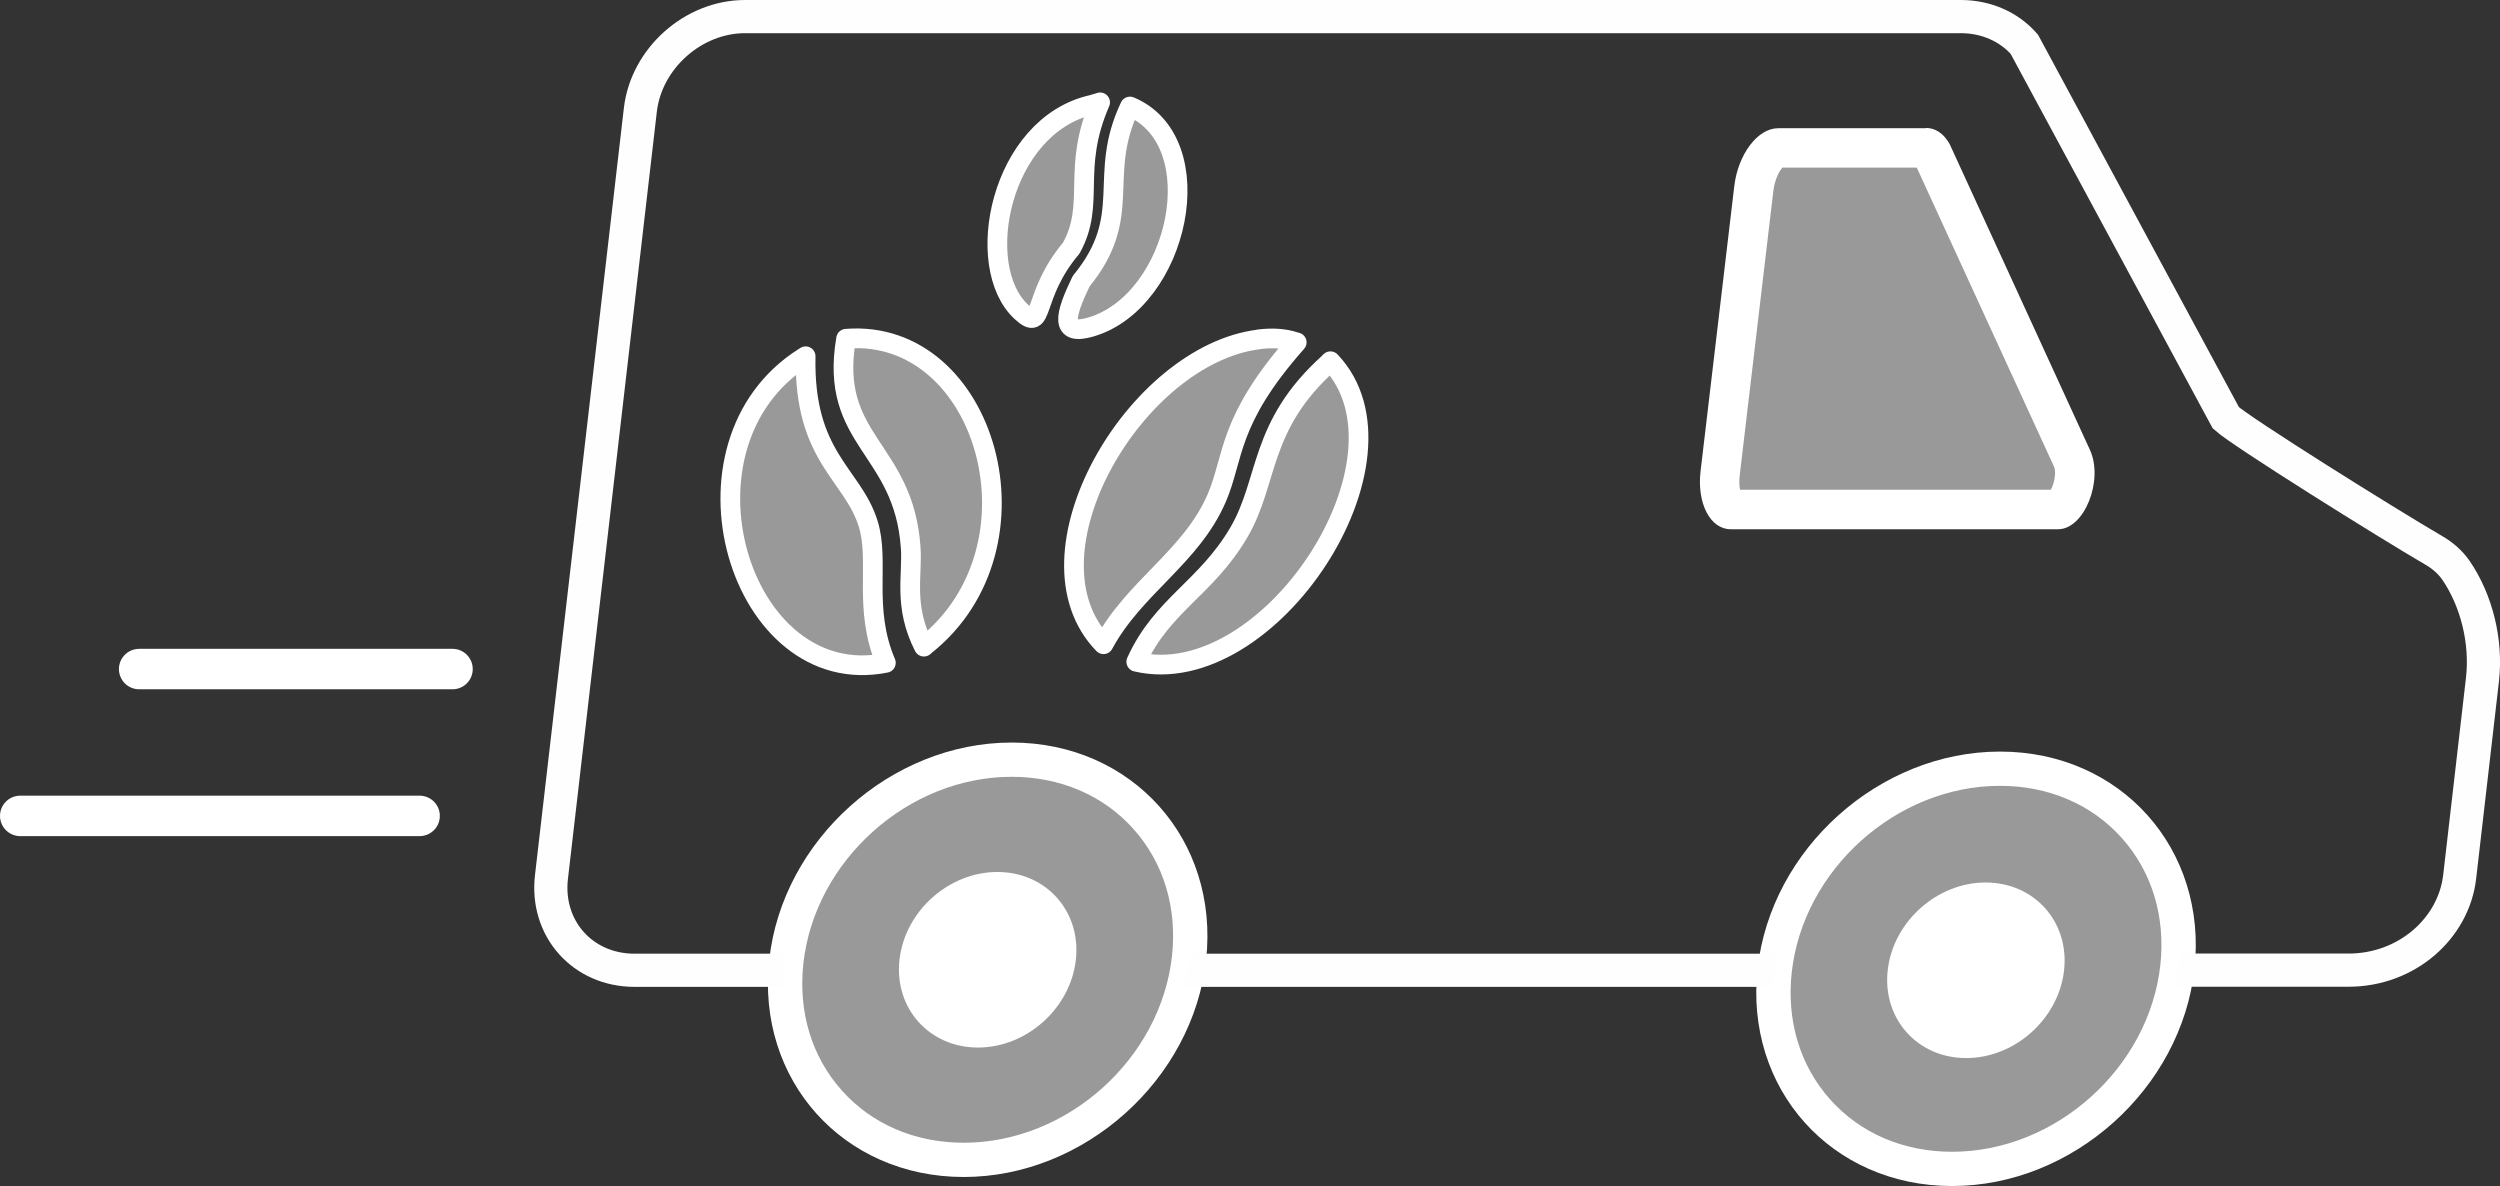
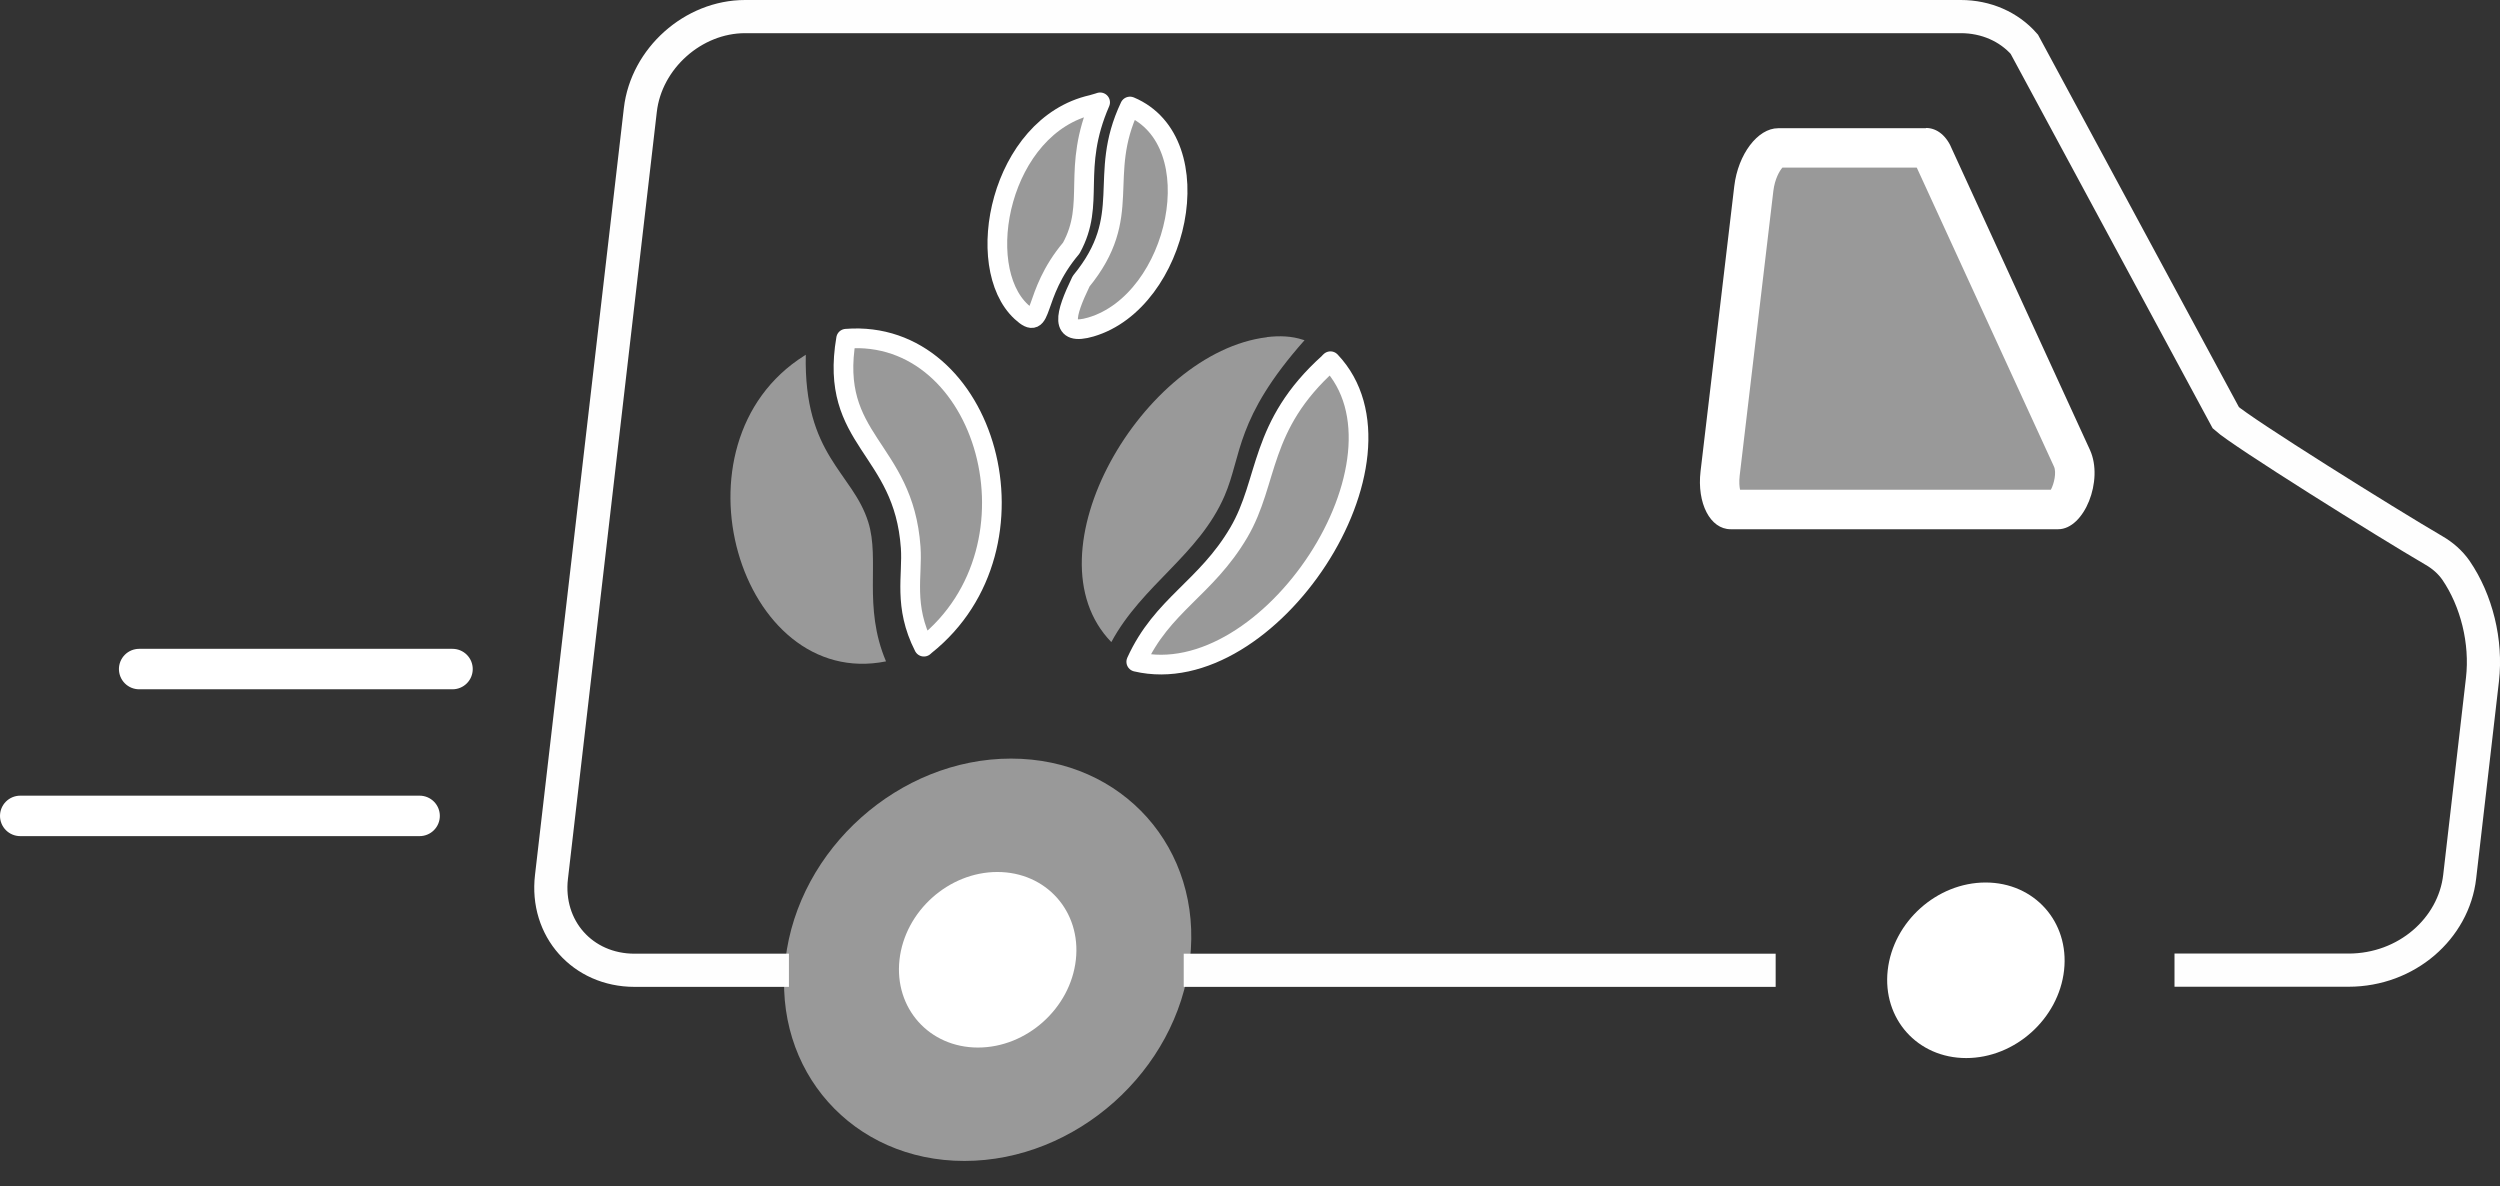
<svg xmlns="http://www.w3.org/2000/svg" id="Calque_2" viewBox="0 0 185.41 87.97">
  <rect x="0" y="0" width="185.41" height="87.97" fill="#333333" stroke="none" />
  <defs>
    <style>
      .cls-1 {
        stroke-linejoin: round;
        stroke-width: 1.46px;
      }

      .cls-1, .cls-2, .cls-3 {
        fill: none;
      }

      .cls-1, .cls-3 {
        stroke: #fff;
        stroke-linecap: round;
      }

      .cls-4, .cls-5 {
        fill: #fff;
      }

      .cls-2 {
        stroke: #fefefe;
        stroke-width: 2.46px;
      }

      .cls-2, .cls-3 {
        stroke-miterlimit: 10;
      }

      .cls-5, .cls-6 {
        opacity: .5;
      }

      .cls-3 {
        stroke-width: 3px;
      }
    </style>
  </defs>
  <g id="Calque_1-2" data-name="Calque_1">
    <g>
      <line class="cls-3" x1="1.5" y1="60.51" x2="31.12" y2="60.51" />
      <line class="cls-3" x1="10.32" y1="49.62" x2="33.56" y2="49.62" />
      <g>
-         <path class="cls-1" d="M93.38,25.16c.95-.11,1.83-.08,2.68.2l.11.03c-5.16,5.82-4.63,8.52-5.93,11.54-1.9,4.4-6.1,6.59-8.4,10.85-6.4-6.59,2.37-21.5,11.54-22.61Z" />
        <path class="cls-1" d="M98.58,26.88l.09-.09c6.86,7.22-4.57,24.6-14.4,22.29,1.92-4.23,5.16-5.43,7.6-9.58,2.26-3.84,1.45-7.9,6.71-12.61Z" />
      </g>
      <g class="cls-6">
        <path class="cls-4" d="M93.96,25c.95-.11,1.83-.08,2.68.2l.11.03c-5.16,5.82-4.63,8.52-5.93,11.54-1.9,4.4-6.1,6.59-8.4,10.85-6.4-6.59,2.37-21.5,11.54-22.61Z" />
        <path class="cls-4" d="M99.16,26.71l.09-.09c6.86,7.22-4.57,24.6-14.4,22.29,1.92-4.23,5.16-5.43,7.6-9.58,2.26-3.84,1.45-7.9,6.71-12.61Z" />
      </g>
      <g>
-         <path class="cls-1" d="M59.65,26.49l.1-.07c-.16,7.48,3.47,8.71,4.63,12.4.89,2.82-.41,6.26,1.32,10.34-10.84,2.18-16.38-16.16-6.06-22.67Z" />
        <path class="cls-1" d="M62.76,25.12c10.41-.82,15.08,15.42,5.86,22.75l-.1.09c-1.54-3.02-.83-5.27-.98-7.36-.52-7.44-6.09-7.89-4.79-15.48Z" />
      </g>
      <g class="cls-6">
        <path class="cls-4" d="M59.66,26.38l.1-.07c-.16,7.48,3.47,8.71,4.63,12.4.89,2.82-.41,6.26,1.32,10.34-10.84,2.18-16.38-16.16-6.06-22.67Z" />
        <path class="cls-4" d="M62.77,25.01c10.41-.82,15.08,15.42,5.86,22.75l-.1.09c-1.54-3.02-.83-5.27-.98-7.36-.52-7.44-6.09-7.89-4.79-15.48Z" />
      </g>
      <g>
        <path class="cls-1" d="M80.99,7.77c.16-.04.32-.1.48-.14l.12-.04c-2.16,4.98-.3,7.47-2.14,10.81-2.99,3.54-1.96,6.33-3.7,4.73-3.66-3.37-1.58-13.82,5.24-15.36Z" />
        <path class="cls-1" d="M83.81,7.9c6.19,2.61,3.61,14.43-2.9,16.35-2.34.69-1.94-.88-.73-3.39,4-4.89,1.14-7.74,3.62-12.96Z" />
      </g>
      <g class="cls-6">
        <path class="cls-4" d="M80.89,8.23c.16-.04.32-.1.48-.14l.12-.04c-2.16,4.98-.3,7.47-2.14,10.81-2.99,3.54-1.96,6.33-3.7,4.73-3.66-3.37-1.58-13.82,5.24-15.36Z" />
-         <path class="cls-4" d="M83.7,8.36c6.19,2.61,3.61,14.43-2.9,16.35-2.34.69-1.94-.88-.73-3.39,4-4.89,1.14-7.74,3.62-12.96Z" />
+         <path class="cls-4" d="M83.7,8.36c6.19,2.61,3.61,14.43-2.9,16.35-2.34.69-1.94-.88-.73-3.39,4-4.89,1.14-7.74,3.62-12.96" />
      </g>
      <path class="cls-4" d="M132.3,12.34h0,0M142.16,12.44l10.17,22.16c.2.43.01,1.28-.23,1.72h-23.05c-.05-.23-.08-.58-.03-1.03l2.5-21.14c.11-.89.46-1.48.67-1.72h9.96M142.83,9.51h-10.96c-1.51,0-2.97,1.93-3.25,4.3l-2.5,21.14c-.28,2.38.72,4.3,2.23,4.3h24.29c1.94,0,3.39-3.62,2.36-5.88l-10.21-22.26c-.4-1.02-1.12-1.62-1.95-1.62h0Z" />
      <g>
-         <path class="cls-4" d="M75.03,57.61c3.59,0,6.8,1.37,9.03,3.87,2.24,2.5,3.25,5.84,2.86,9.42-.84,7.64-7.77,13.85-15.45,13.85-3.59,0-6.8-1.37-9.03-3.87-2.24-2.5-3.25-5.84-2.86-9.42.84-7.64,7.77-13.85,15.45-13.85M75.03,55.07c-8.95,0-17,7.21-17.98,16.11-.98,8.9,5.47,16.11,14.42,16.11s17-7.21,17.98-16.11c.98-8.9-5.47-16.11-14.42-16.11h0Z" />
        <path class="cls-4" d="M79.79,71.18c-.4,3.6-3.65,6.51-7.26,6.51s-6.22-2.91-5.82-6.51,3.65-6.51,7.26-6.51,6.22,2.91,5.82,6.51Z" />
      </g>
      <path class="cls-4" d="M153.08,71.96c-.4,3.6-3.65,6.51-7.26,6.51s-6.22-2.91-5.82-6.51,3.65-6.51,7.26-6.51,6.22,2.91,5.82,6.51Z" />
-       <path class="cls-4" d="M148.33,58.28c3.59,0,6.8,1.37,9.03,3.87,2.24,2.5,3.25,5.84,2.86,9.42-.84,7.64-7.77,13.85-15.45,13.85-3.59,0-6.8-1.37-9.03-3.87-2.24-2.5-3.25-5.84-2.86-9.42.84-7.64,7.77-13.85,15.45-13.85M148.33,55.74c-8.95,0-17,7.21-17.98,16.11-.98,8.9,5.47,16.11,14.42,16.11s17-7.21,17.98-16.11c.98-8.9-5.47-16.11-14.42-16.11h0Z" />
      <line class="cls-2" x1="131.69" y1="71.96" x2="87.79" y2="71.96" />
      <path class="cls-2" d="M58.51,71.96h-11.45c-3.85,0-6.61-3.1-6.16-6.93l6.59-56.87c.44-3.83,3.92-6.93,7.77-6.93h90.16c1.86,0,3.56.74,4.71,2.05l14.95,27.71c1.18,1.07,11.89,7.77,15.44,9.84.64.37,1.2.86,1.62,1.46,1.54,2.25,2.29,5.3,1.97,8.1l-1.69,14.63c-.44,3.83-3.92,6.93-8.25,6.93h-12.9" />
      <g class="cls-6">
        <polygon class="cls-4" points="153.81 36.6 127.37 37.03 130.26 12.05 143.4 12.05 153.81 36.6" />
      </g>
      <path class="cls-5" d="M88.25,71.18c-.96,8.24-8.45,14.92-16.73,14.92s-14.23-6.68-13.27-14.92c.96-8.24,8.45-14.92,16.73-14.92s14.23,6.68,13.27,14.92Z" />
-       <path class="cls-5" d="M161.63,71.18c-.96,8.24-8.45,14.92-16.73,14.92s-14.23-6.68-13.27-14.92,8.45-14.92,16.73-14.92,14.23,6.68,13.27,14.92Z" />
    </g>
  </g>
</svg>